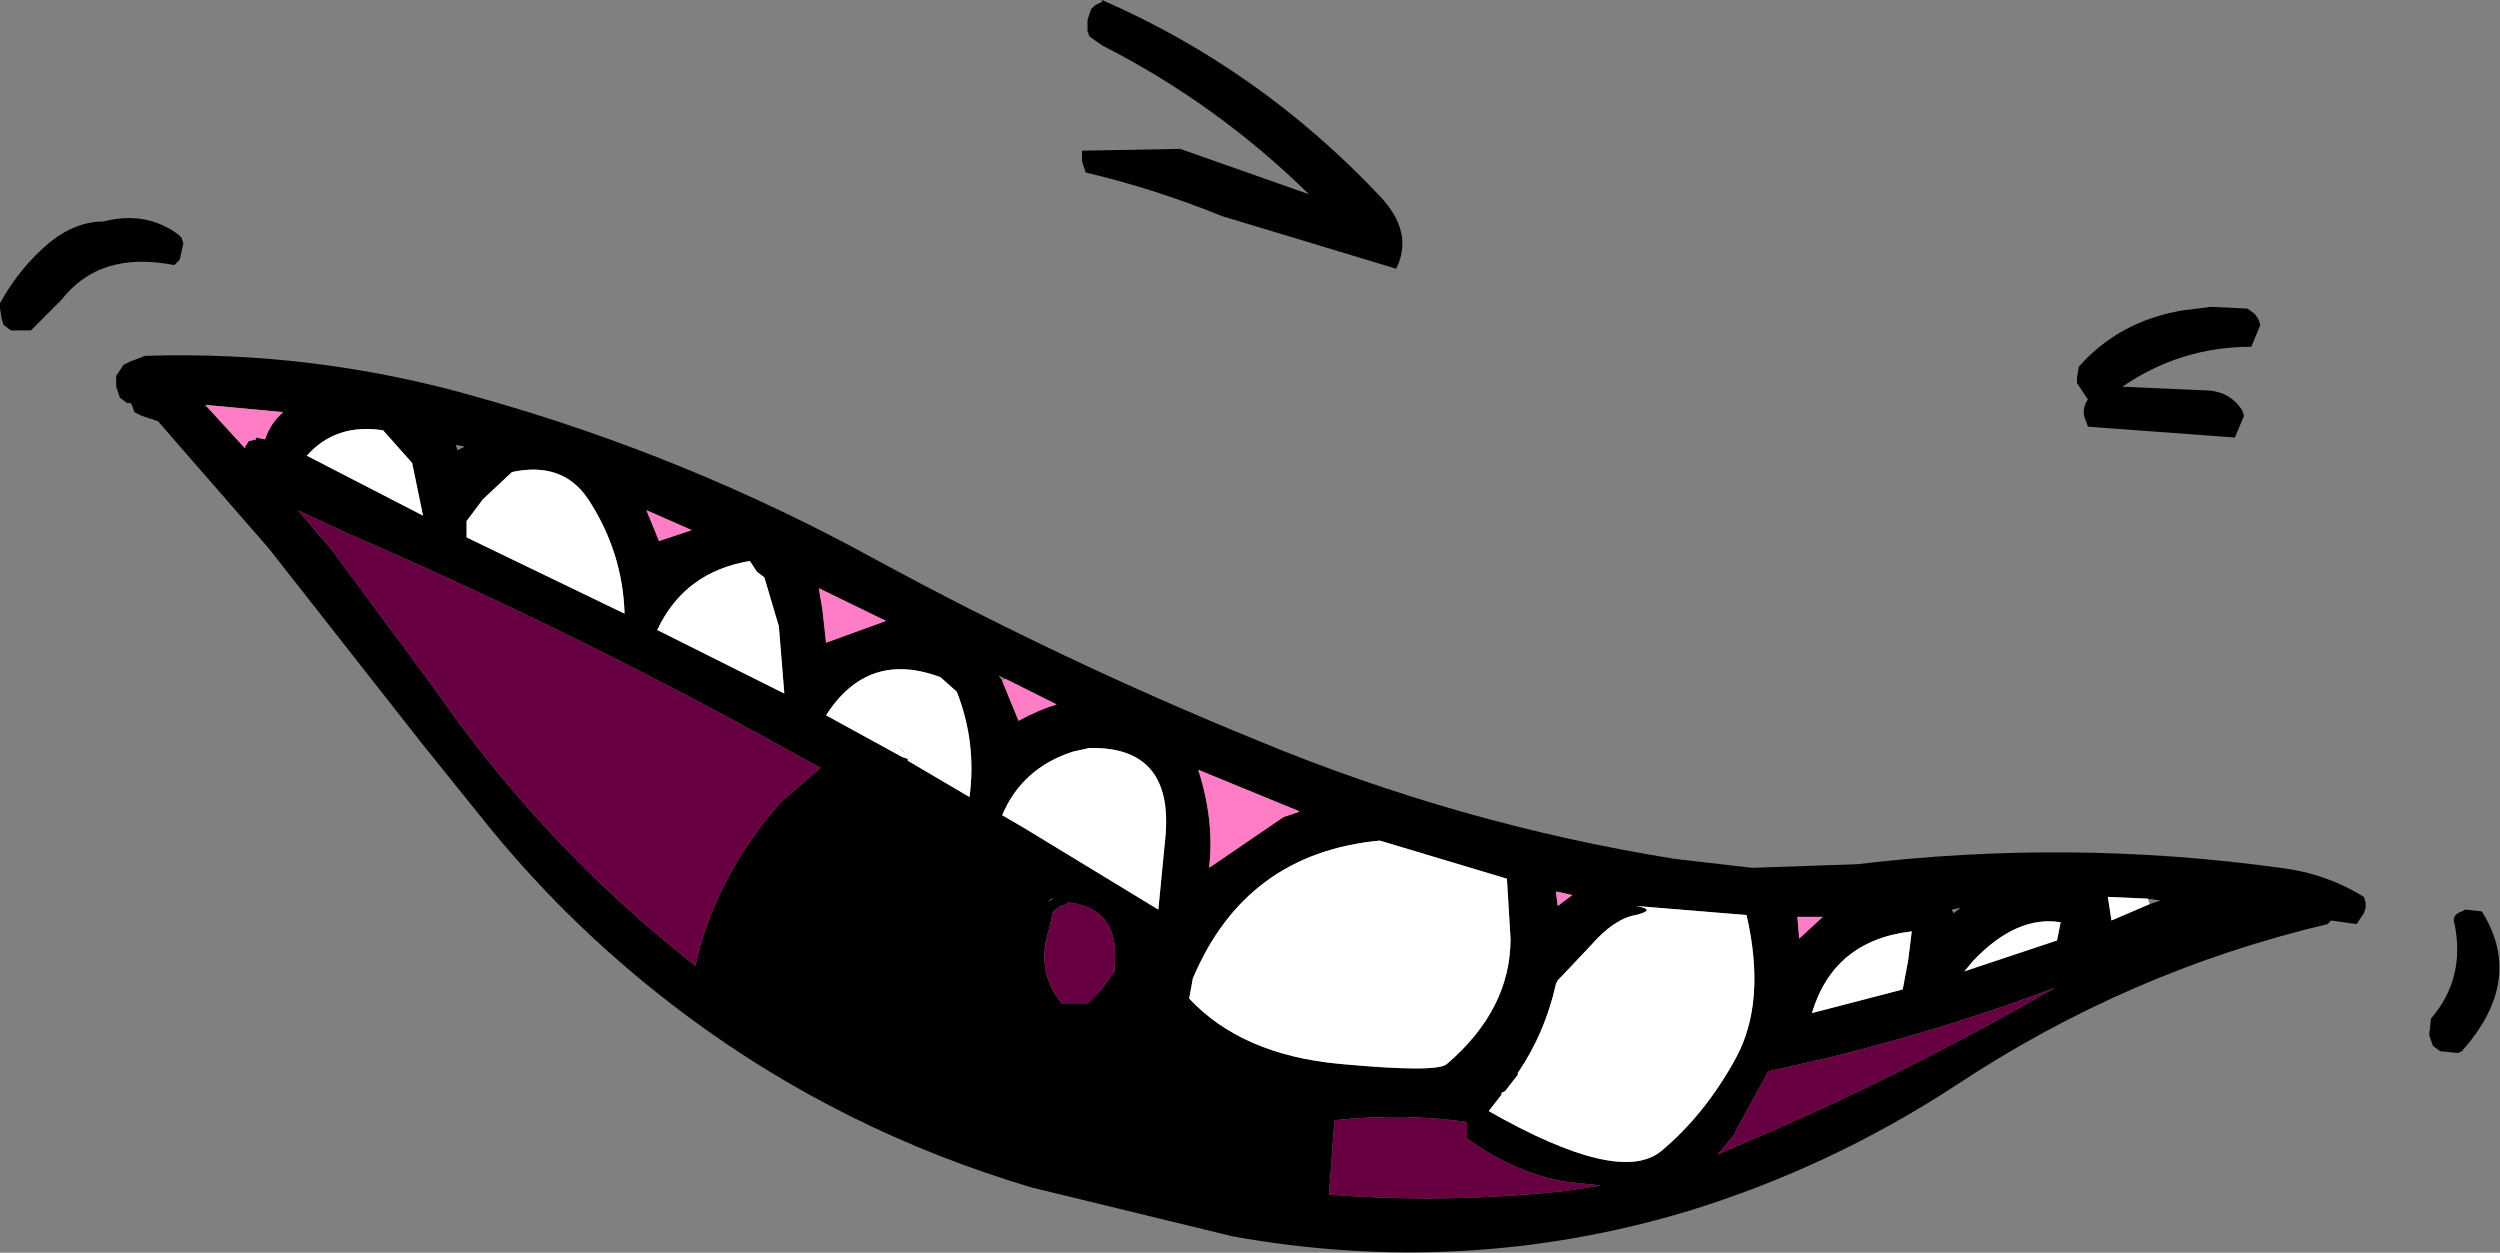
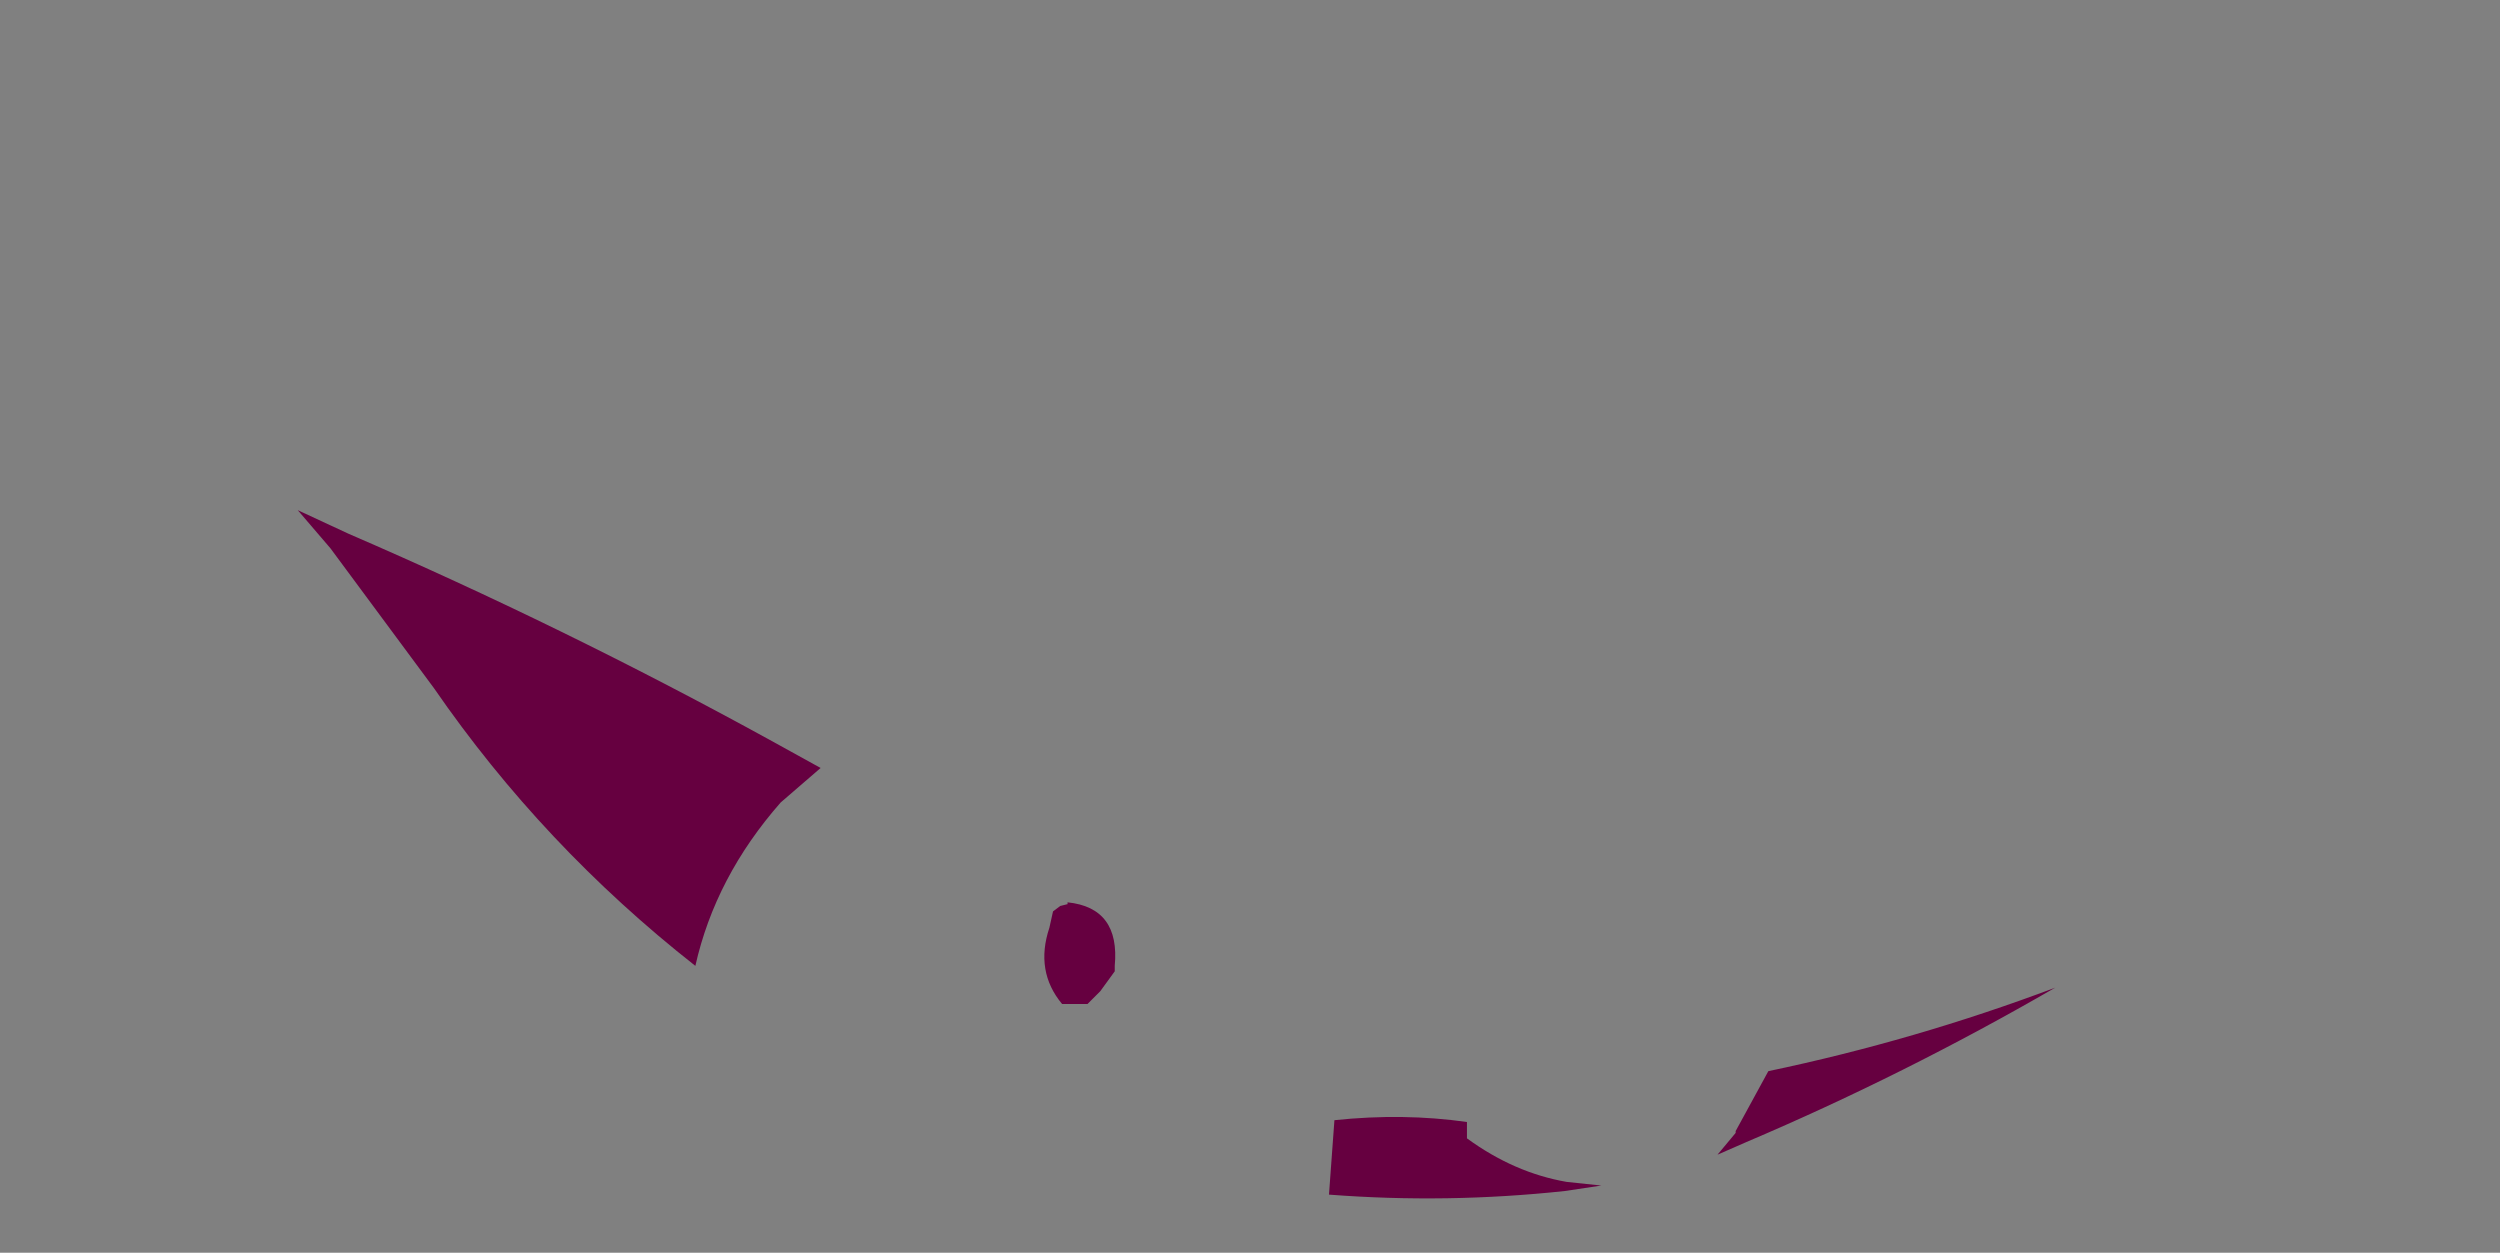
<svg xmlns="http://www.w3.org/2000/svg" height="34.5px" width="68.85px">
  <rect width="100%" height="100%" fill="#808080" stroke="none" />
  <g transform="matrix(1.0, 0.0, 0.0, 1.0, -0.8, 0.15)">
-     <path d="M31.15 -0.15 Q35.5 1.75 38.8 5.25 39.75 6.25 39.25 7.25 L34.45 5.8 Q32.6 5.05 30.7 4.6 L30.65 4.45 30.6 4.3 30.6 4.15 30.6 4.0 33.3 3.95 36.85 5.2 Q34.3 2.7 31.15 1.1 L30.8 0.85 30.75 0.7 30.75 0.4 30.85 0.1 30.95 0.0 31.15 -0.1 31.15 -0.15 M61.7 8.3 L62.7 8.35 62.9 8.5 63.0 8.65 63.05 8.8 62.8 9.4 Q60.85 9.4 59.25 10.5 L61.5 10.6 Q62.2 10.6 62.55 11.15 L62.6 11.3 62.35 11.9 58.3 11.6 58.25 11.45 Q58.1 11.15 58.3 10.85 L58.2 10.7 58.0 10.4 58.0 10.25 58.05 9.95 Q59.15 8.7 60.9 8.4 L61.7 8.3 M65.9 24.55 L65.95 24.7 65.95 24.85 65.9 25.0 65.7 25.3 65.0 25.2 64.9 25.3 Q59.4 26.6 54.65 29.75 51.2 32.0 47.3 33.2 41.15 35.05 34.75 33.9 L29.2 32.55 Q24.0 31.0 19.75 27.85 16.65 25.55 14.25 22.6 L12.4 20.3 8.2 14.95 5.15 11.45 4.7 11.3 4.5 11.2 4.45 11.05 4.4 10.95 4.3 10.95 4.1 10.8 4.05 10.65 4.0 10.5 4.0 10.35 4.0 10.2 4.1 10.05 4.2 9.9 4.4 9.8 4.8 9.65 Q9.5 9.5 14.0 10.8 19.7 12.4 24.9 15.25 30.05 18.05 35.45 20.25 41.0 22.55 46.9 23.5 L49.05 23.75 51.95 23.65 Q57.8 22.95 63.6 23.75 64.85 23.9 65.9 24.55 M43.65 24.4 L43.7 24.8 44.1 24.5 43.65 24.4 M59.95 24.6 L58.85 24.55 58.95 25.2 60.0 24.75 60.3 24.65 59.95 24.6 M57.55 25.25 Q56.35 25.05 55.15 26.3 L54.9 26.6 57.45 25.75 57.55 25.25 M54.8 24.85 L54.55 24.9 54.6 25.0 54.8 24.85 M50.7 27.75 L53.2 27.1 53.35 26.3 53.45 25.5 Q51.3 25.75 50.7 27.75 M50.35 25.7 L51.0 25.1 50.3 25.1 50.35 25.7 M45.85 25.05 Q45.25 25.15 44.6 25.9 L43.7 26.85 43.65 26.95 Q43.35 28.3 42.6 29.4 L42.6 29.45 42.25 29.9 42.15 29.95 42.15 30.0 41.8 30.45 Q45.4 32.5 46.55 31.55 47.75 30.55 48.6 29.0 49.45 27.45 48.9 25.05 L45.85 24.8 Q46.45 24.9 45.85 25.05 M40.65 29.15 Q42.4 27.65 42.4 25.7 L42.3 24.05 38.8 23.0 Q35.1 23.35 33.65 26.8 L33.55 27.35 Q35.0 28.9 37.7 29.15 40.4 29.4 40.65 29.15 M43.95 32.4 Q42.5 32.15 41.2 31.2 L41.2 31.05 41.2 30.75 Q39.45 30.5 37.55 30.7 L37.4 32.75 Q40.65 33.0 43.9 32.65 L44.9 32.5 43.95 32.4 M48.6 31.05 L48.1 31.65 48.9 31.3 Q53.25 29.45 57.4 27.05 53.55 28.5 49.5 29.35 L48.6 31.0 48.6 31.05 M69.15 24.95 Q70.25 26.7 68.85 28.5 L68.6 28.8 68.5 28.85 68.0 28.8 67.8 28.65 67.7 28.35 67.75 27.9 Q68.7 26.8 68.4 25.3 68.3 25.05 68.6 24.95 L68.7 24.9 69.15 24.95 M28.5 18.55 L28.3 18.45 28.4 18.6 28.85 19.7 Q29.4 19.4 29.9 19.25 L28.5 18.55 M21.45 15.3 Q19.65 15.6 18.9 17.2 L22.4 18.95 22.25 17.1 21.85 15.75 21.65 15.6 21.45 15.3 M23.45 16.65 L23.55 17.55 25.2 16.95 23.35 16.05 23.45 16.65 M23.4 21.0 L21.95 20.2 Q16.3 17.1 10.4 14.55 L9.0 13.9 9.9 14.95 12.75 18.8 Q15.75 23.15 19.95 26.45 20.5 24.0 22.3 21.95 L23.4 21.0 M25.8 20.75 L25.8 20.8 27.5 21.8 Q27.7 20.3 27.15 18.9 L26.7 18.5 Q24.7 17.75 23.55 19.55 L25.65 20.7 25.8 20.75 M25.7 20.55 L25.75 20.6 25.5 20.4 25.7 20.55 M29.8 24.6 L29.75 24.6 29.65 24.7 29.8 24.6 M29.0 22.65 L32.7 24.9 32.9 22.85 Q33.1 20.4 30.8 20.45 L30.35 20.55 Q28.95 21.0 28.4 22.3 L29.0 22.65 M34.1 23.75 L36.15 22.35 36.6 22.2 33.8 21.05 Q34.25 22.45 34.1 23.75 M13.35 12.1 L13.4 12.25 13.6 12.15 13.35 12.1 M0.9 8.8 L0.85 8.65 0.8 8.35 0.8 8.2 Q1.35 7.2 2.2 6.5 2.9 5.95 3.65 5.95 4.8 5.65 5.7 6.3 L5.8 6.4 5.85 6.55 5.75 7.0 5.6 7.15 Q3.55 6.75 2.5 8.1 L1.65 8.95 1.1 8.95 0.9 8.8 M7.55 12.15 L7.65 12.0 7.85 11.95 7.85 11.9 8.1 11.95 Q8.25 11.5 8.6 11.2 L6.45 11.0 7.55 12.2 7.55 12.15 M19.85 14.45 L18.6 13.9 18.95 14.75 19.85 14.45 M17.0 13.6 Q16.3 12.55 14.9 12.85 L14.1 13.6 13.65 14.2 13.65 14.35 13.65 14.5 13.65 14.65 18.0 16.75 Q17.95 15.05 17.0 13.6 M12.15 12.6 L11.35 11.7 Q10.05 11.5 9.25 12.4 L12.45 14.05 12.15 12.6 M31.1 27.15 L31.5 26.6 31.5 26.45 Q31.65 24.85 30.2 24.7 L30.2 24.75 30.0 24.8 29.8 24.95 29.7 25.4 Q29.3 26.6 30.05 27.5 L30.75 27.5 31.1 27.15" fill="#000000" fill-rule="evenodd" stroke="none" />
    <path d="M48.6 31.05 L48.6 31.0 49.5 29.35 Q53.55 28.5 57.4 27.05 53.25 29.45 48.9 31.3 L48.1 31.65 48.6 31.05 M43.95 32.4 L44.9 32.5 43.9 32.65 Q40.65 33.0 37.4 32.75 L37.55 30.7 Q39.45 30.5 41.2 30.75 L41.2 31.05 41.2 31.2 Q42.5 32.15 43.95 32.4 M23.4 21.0 L22.3 21.95 Q20.5 24.0 19.95 26.45 15.75 23.15 12.75 18.8 L9.9 14.95 9.0 13.9 10.4 14.55 Q16.3 17.1 21.95 20.2 L23.4 21.0 M31.1 27.15 L30.75 27.5 30.05 27.5 Q29.3 26.6 29.7 25.4 L29.8 24.95 30.0 24.8 30.2 24.75 30.2 24.7 Q31.65 24.85 31.5 26.45 L31.5 26.6 31.1 27.15" fill="#660040" fill-rule="evenodd" stroke="none" />
-     <path d="M60.0 24.75 L58.95 25.2 58.85 24.55 59.95 24.6 60.0 24.75 M57.55 25.25 L57.45 25.75 54.9 26.6 55.15 26.3 Q56.35 25.05 57.55 25.25 M50.7 27.75 Q51.3 25.75 53.45 25.5 L53.35 26.3 53.2 27.1 50.7 27.75 M40.65 29.15 Q40.4 29.4 37.7 29.15 35.0 28.9 33.55 27.35 L33.65 26.8 Q35.1 23.35 38.8 23.0 L42.3 24.05 42.4 25.7 Q42.4 27.65 40.65 29.15 M45.85 25.05 Q46.45 24.9 45.85 24.8 L48.9 25.05 Q49.45 27.45 48.6 29.0 47.75 30.55 46.55 31.55 45.4 32.5 41.8 30.45 L42.15 30.0 42.15 29.95 42.25 29.9 42.6 29.45 42.6 29.4 Q43.35 28.3 43.65 26.95 L43.7 26.85 44.6 25.9 Q45.25 25.15 45.85 25.05 M21.45 15.3 L21.65 15.6 21.85 15.75 22.25 17.1 22.4 18.95 18.9 17.2 Q19.65 15.6 21.45 15.3 M25.7 20.55 L25.5 20.4 25.75 20.6 25.7 20.55 M25.8 20.75 L25.65 20.7 23.55 19.55 Q24.7 17.75 26.7 18.5 L27.15 18.9 Q27.7 20.3 27.5 21.8 L25.8 20.8 25.8 20.75 M29.0 22.65 L28.4 22.3 Q28.95 21.0 30.35 20.55 L30.8 20.45 Q33.1 20.4 32.9 22.85 L32.7 24.9 29.0 22.65 M12.15 12.6 L12.45 14.05 9.25 12.4 Q10.05 11.5 11.35 11.7 L12.15 12.6 M17.0 13.6 Q17.95 15.05 18.0 16.75 L13.65 14.65 13.65 14.5 13.65 14.35 13.65 14.2 14.1 13.6 14.9 12.85 Q16.3 12.55 17.0 13.6" fill="#ffffff" fill-rule="evenodd" stroke="none" />
-     <path d="M43.65 24.4 L44.1 24.5 43.7 24.8 43.65 24.4 M50.35 25.7 L50.3 25.1 51.0 25.1 50.35 25.7 M28.4 18.6 L28.5 18.55 29.9 19.25 Q29.4 19.4 28.85 19.7 L28.4 18.6 M23.45 16.65 L23.35 16.05 25.2 16.95 23.55 17.55 23.45 16.65 M34.1 23.75 Q34.25 22.45 33.8 21.05 L36.6 22.2 36.15 22.35 34.1 23.75 M19.85 14.45 L18.95 14.75 18.6 13.9 19.85 14.45 M7.55 12.15 L7.55 12.2 6.45 11.0 8.6 11.2 Q8.25 11.5 8.1 11.95 L7.85 11.9 7.85 11.95 7.65 12.0 7.55 12.15" fill="#ff7dc4" fill-rule="evenodd" stroke="none" />
  </g>
</svg>